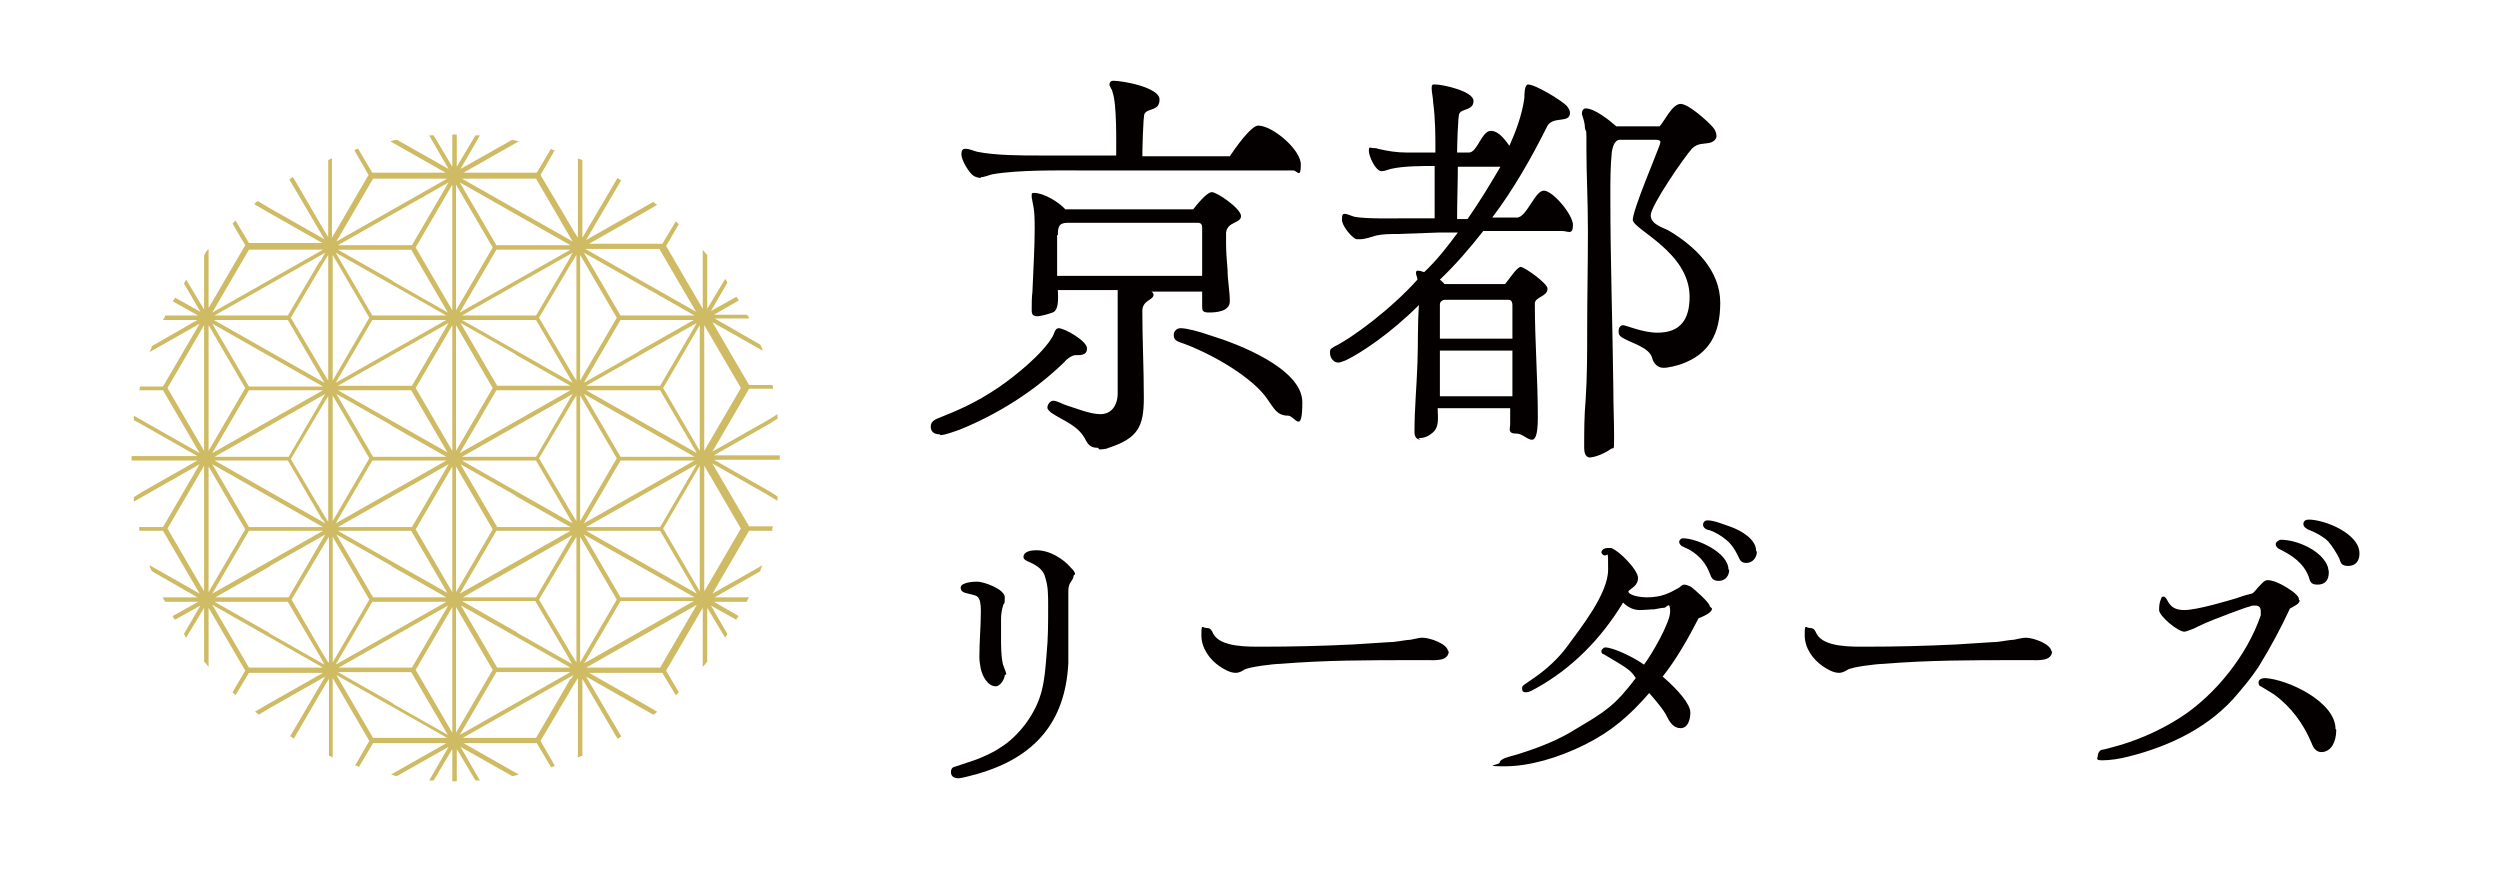
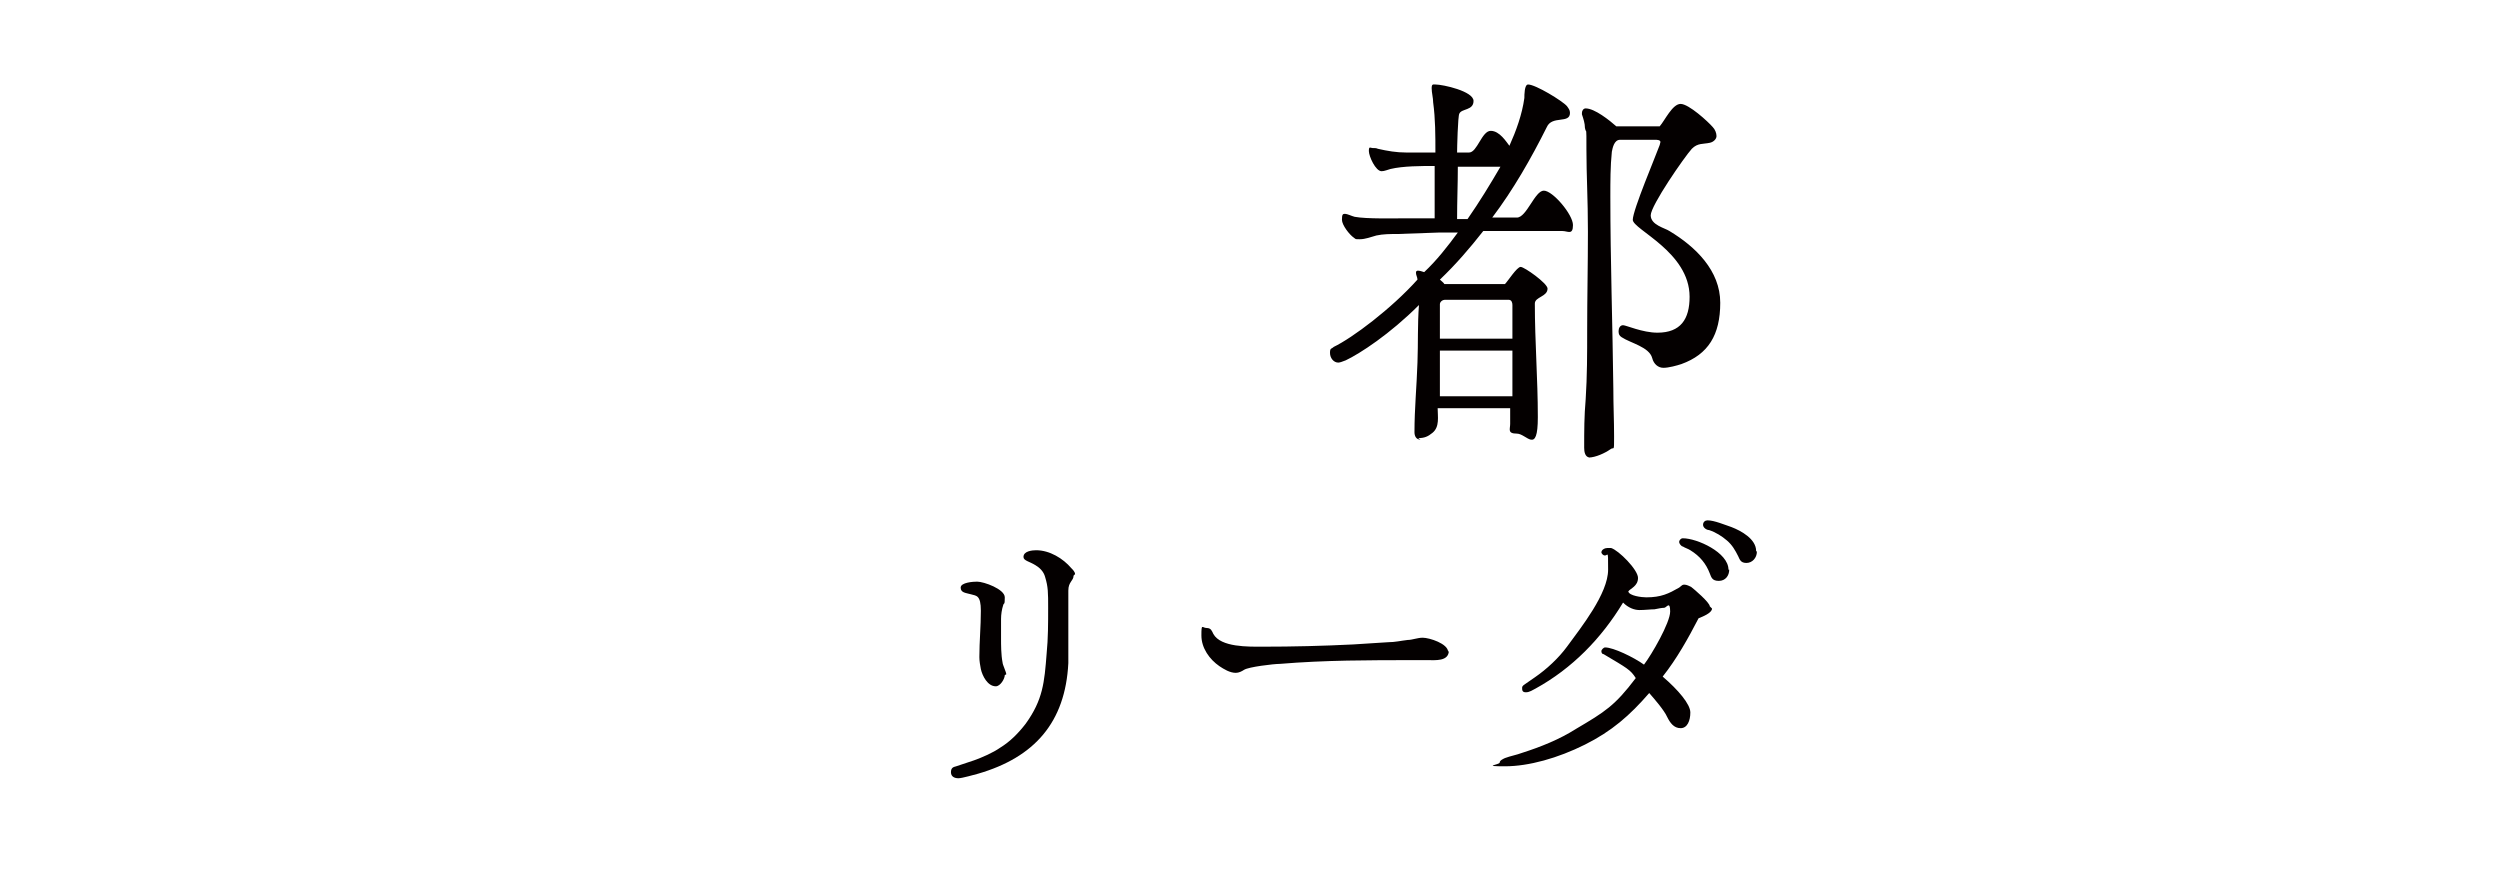
<svg xmlns="http://www.w3.org/2000/svg" id="_レイヤー_1" data-name="レイヤー_1" version="1.1" viewBox="0 0 334.4 116.9">
  <defs>
    <style>
      .st0 {
        fill: #cfbb64;
      }

      .st1 {
        fill: #040000;
      }
    </style>
  </defs>
  <path class="st1" d="M190,58.8c-.6,0-.8-.5-.8-1,0-3.1.3-6.2.4-9.3.1-2.6,0-5.1.2-7.7-3.9,3.9-7.9,6.5-9.8,7.4-.5.2-.8.3-1,.3-.6,0-1.1-.6-1.1-1.3s.2-.5.5-.8c2.5-1.2,7.7-5.1,11.2-9,0-.3-.2-.6-.2-.9s.1-.2.2-.3c.3,0,.6.1.9.2,1.7-1.6,3.1-3.4,4.5-5.3-.8,0-1.6,0-2.4,0l-5.7.2c-.9,0-1.9,0-2.8.2-.7.2-1.5.5-2.2.5s-.5,0-.8-.2c-.6-.4-1.6-1.7-1.6-2.4s.1-.8.4-.8.9.3,1.3.4c1.6.3,5.3.2,7,.2,1.2,0,2.5,0,3.7,0v-7c-1.8,0-4.2,0-5.9.4-.4.1-.8.3-1.2.3-.8,0-1.7-2-1.7-2.7s.2-.4.5-.4.5,0,.7.1c1.3.3,2.5.5,3.8.5s2.6,0,3.9,0c0-2.3,0-4.5-.3-6.7,0-.6-.2-1.3-.2-1.9s.2-.5.5-.5c1,0,5.1.9,5.1,2.2s-1.6,1-1.9,1.7c-.2.3-.3,4.7-.3,5.2h1.6c1.1,0,1.7-2.9,2.9-2.9s2.1,1.5,2.5,2c.9-2,1.7-4.2,2-6.4,0-.4,0-1.8.5-1.8,1,0,4.6,2.2,5.2,2.9.2.3.4.5.4.9,0,1.5-2.4.3-3.1,1.9-2.1,4.2-4.5,8.4-7.3,12.1h3.3c1.3,0,2.4-3.6,3.6-3.6s3.9,3.2,3.9,4.6-.7.8-1.4.8h-10.6c-1.8,2.3-3.7,4.5-5.8,6.5.2.2.5.4.6.6h8.1c.4-.4,1.6-2.3,2.1-2.3s3.6,2.2,3.6,2.9c0,1.1-1.7,1.1-1.7,2,0,5.1.4,10.1.4,15.2s-1.5,2.2-2.8,2.2-.9-.6-.9-1.3v-2.1h-9.7c0,1.1.3,2.5-.7,3.3-.6.5-1.1.7-1.9.7ZM212.7,61.2c-.7,0-.8-.8-.8-1.3,0-2.3,0-4.2.2-6.5.2-3.1.2-6.1.2-9.2,0-4.4.1-8.8.1-13.2s-.2-7.5-.2-11,0-1.9-.2-2.9c0-.6-.2-1.2-.4-1.8v-.2c0-.3.2-.6.5-.6,1.2,0,3.2,1.6,4.1,2.4h5.8c.7-.8,1.7-3,2.8-3s3.7,2.4,4.3,3.1c.3.3.5.8.5,1.2s-.4.8-.9.9c-.9.2-1.6,0-2.4.8-1,1.1-5.5,7.6-5.5,8.9s1.9,1.7,2.5,2.1c3.5,2.1,6.8,5.3,6.8,9.6s-1.6,6.9-5.2,8.2c-.6.2-1.7.5-2.4.5s-1.3-.5-1.5-1.3c-.4-1.5-2.9-2-4.1-2.8-.3-.2-.4-.4-.4-.8s.2-.8.6-.8,2.6,1,4.6,1c3.1,0,4.3-1.8,4.3-4.8,0-6-7.6-9-7.6-10.3s3.1-8.6,3.6-10c0-.1.1-.3.1-.4,0-.3-.5-.3-.7-.3h-4.7c-.8,0-1,1.1-1.1,1.6-.2,1.9-.2,4-.2,6,0,8.5.3,17.1.4,25.7,0,2.3.1,4.2.1,6.4s0,1.3-.5,1.7c-.7.5-2,1.1-2.9,1.1ZM194.9,29.3h1.4c1.6-2.3,3-4.6,4.4-7h-5.7c0,2.3-.1,4.6-.1,7ZM192.6,40.7v4.6h9.7v-4.5c0-.3-.1-.7-.5-.7h-8.5c-.4,0-.7.3-.7.6ZM202.3,46.9h-9.7v6.1h9.7v-6.1Z" />
-   <path class="st1" d="M131.2,23.8c-.3,0-.7-.1-1-.3-.6-.4-1.6-2.1-1.6-2.8s.2-.8.6-.8,1.1.3,1.5.4c2.5.5,5.9.5,8.4.5h10.2c0-1.8.1-7-.5-8.5,0-.3-.4-.7-.4-1s.2-.5.5-.5c1.3,0,6.2.9,6.2,2.5s-1.5,1.1-2,1.9c-.2.2-.3,5.1-.3,5.7h11.7c.6-.9,2.8-4.1,3.8-4.1,1.9,0,5.7,3.2,5.7,5.2s-.5.8-1,.8h-27.9c-3.5,0-8.7-.1-12.3.5-.5.1-1.1.4-1.6.4ZM146.9,59.9c-.8,0-1.2-.2-1.6-.9-1-2.1-2.9-2.6-4.7-3.8-.2-.2-.5-.4-.5-.7s.3-.9.8-.9,1.3.5,1.7.6c1.3.4,3.2,1.2,4.6,1.2s2.3-1.1,2.3-2.8v-12.2c0-.5,0-1.1,0-1.6h-8c0,.8.2,2.3-.5,2.9-.3.2-1.8.6-2.2.6-.6,0-.8-.2-.8-.8,0-.9,0-1.7.1-2.5.1-2.8.3-5.7.3-8.5s-.2-2.8-.4-4.1v-.3c0-.2,0-.3.3-.3,1.3,0,3.3,1.2,4.2,2.2h17.1c.4-.5,1.8-2.3,2.5-2.3s3.9,2.2,3.9,3.2-1.8.7-2,2.2c0,.5,0,1,0,1.5,0,1.1.1,2.3.2,3.5,0,1.4.3,2.8.3,4.2s-1.9,1.5-2.8,1.5-.9-.3-.9-.9v-1.9h-6.8c.2.1.3.3.3.4,0,.8-1.5.7-1.5,2.2,0,3.9.2,7.7.2,11.6s-.8,5.4-4.7,6.7c-.4.2-.9.2-1.3.2ZM141.4,31.4v5.5h19.4v-6.5c0-.4-.2-.6-.6-.6h-17.4c-1.2,0-1.3.6-1.3,1.7ZM125.7,58.1c-.8,0-1.2-.4-1.2-1s.3-.9,1.1-1.2c2.5-1,4.9-2,8-4.1,2.2-1.5,5.9-4.5,7.2-6.8.2-.3.3-1.1.8-1.1.8,0,3.8,1.7,3.8,2.7s-1,.9-1.5.9-1.2.5-1.5.9c-4,3.9-8.9,7-14.1,9.1-.6.2-1.9.7-2.5.7ZM172.3,55.6c-1.5,0-1.9-1-2.7-2.1-1.8-2.8-7.3-6.2-12-7.8-.4-.2-.6-.4-.6-.9s.4-.9.9-.9c.8,0,2.4.4,4.1,1,3.6,1.1,12.2,4.4,12.2,8.9s-1,1.8-1.9,1.8Z" />
-   <path class="st1" d="M315.6,74.1c0,.9-.5,1.6-1.5,1.6s-1-.5-1.2-1c-.4-.8-.9-1.6-1.5-2.3-.6-.6-1.7-1.2-2.5-1.5-.3-.1-.8-.4-.8-.8s.3-.6.7-.6c2.2,0,6.8,1.9,6.8,4.5ZM311.5,76.6c0,1-.5,1.6-1.5,1.6s-1-.5-1.2-1.1c-.7-1.8-2.2-2.8-3.8-3.6-.3-.1-.6-.4-.6-.7s.4-.6.7-.6c2.2,0,5.6,1.5,6.3,3.7,0,.2.1.4.1.6ZM307.6,80.3c0,.5-.8.8-1.3,1.1-1.2,2.6-2.6,5.2-4.2,7.8-.5.7-.9,1.4-2.7,3.5-3.7,4.5-9.1,7.1-14.7,8.5-1.1.3-2.5.5-3.5.5s-.6-.3-.6-.6.2-.7.5-.8c.3,0,1.6-.4,2.7-.7,2.6-.8,5.3-2,7.8-3.6,4.7-3,9-8.4,10.8-13.7,0-.2,0-.3,0-.5,0-.5-.2-.8-.7-.8s-.5,0-.7.1c-.8.2-1.7.6-2.6.9-1.5.6-3,1.1-4.4,1.8-.3.2-1.6.7-1.8.7-.9,0-3.4-2.1-3.4-2.9s.1-1.1.3-1.6c0-.2.3-.2.3-.2.2,0,.4.3.5.5.5,1,1.2,1.3,2.3,1.3,1.7,0,6-1.3,7-1.6,1.1-.4,1.6-.5,2-.6.3-.1.6-.6,1-1s.7-.8,1.1-.8c1.1,0,2.7,1,3.6,1.7.3.3.6.5.6.9ZM312.5,97.6c0,.9-.2,1.6-.5,2.1-.3.5-.8.9-1.5.9s-1.1-.6-1.3-1.2c-1.1-2.6-2.7-4.8-5-6.5-.8-.5-1.3-.8-1.8-1.1-.2,0-.3-.3-.3-.5,0-.4.4-.6.9-.6,3.1.2,9.4,3.2,9.4,6.8Z" />
-   <path class="st1" d="M274.5,87c0,1.5-1.8,1.3-2.9,1.3s-1.1,0-1.7,0c-6,0-12,0-18,.5-.8,0-4.2.4-4.8.8-.3.2-.7.4-1.1.4-.8,0-1.6-.5-2.2-.9-1.3-.9-2.4-2.4-2.4-4.1s.1-1,.7-1,.7.4.9.8c1,1.8,4.7,1.7,6.6,1.7,4,0,8.1-.1,12.1-.3,1.6-.1,3.1-.2,4.7-.3.9,0,1.7-.2,2.6-.3.6,0,1.3-.3,2-.3.9,0,3.4.8,3.4,1.9Z" />
  <path class="st1" d="M235,73.8c0,.8-.6,1.5-1.4,1.5s-.9-.5-1.1-.9c-.4-.8-.8-1.5-1.5-2.1-.7-.6-1.5-1.1-2.4-1.4-.3,0-.8-.3-.8-.7s.3-.6.6-.6c.9,0,2.3.6,3.2.9,1.3.5,3.3,1.6,3.3,3.2ZM231.3,76.2c0,.8-.5,1.5-1.4,1.5s-1-.5-1.2-1c-.5-1.3-1.3-2.3-2.6-3.1-.3-.2-.7-.3-1-.5-.2,0-.5-.4-.5-.6s.2-.5.5-.5c1.9,0,6.1,1.9,6.1,4.2ZM229,81.4c0,.6-1.3,1.1-1.8,1.3-1.4,2.7-2.9,5.4-4.8,7.8,2.1,1.8,3.7,3.7,3.7,4.8s-.4,2.1-1.3,2.1-1.4-.7-1.8-1.5c-.4-.9-1.7-2.4-2.4-3.2-2.6,3-5,5.1-8.6,6.9s-7.5,2.9-10.7,2.9-.7-.2-.7-.5.5-.5.7-.6c.8-.3,1.5-.4,2.3-.7,2.5-.8,5-1.8,7.2-3.2,3.9-2.3,5.2-3.1,8-6.8-.7-1.1-1.1-1.3-4.3-3.2-.2,0-.3-.2-.3-.4s.3-.5.5-.5c1.1,0,3.8,1.3,5.2,2.3,1-1.3,3.5-5.6,3.5-7.1s-.5-.5-.8-.5-.8.1-1.3.2c-.5,0-1.3.1-2,.1s-1.5-.3-2.2-1c-2.9,4.8-6.8,8.8-11.7,11.5-.4.2-.8.5-1.3.5s-.5-.3-.5-.6.3-.4.4-.5l1.3-.9c1.6-1.1,3.2-2.6,4.3-4.1,1.9-2.6,5.5-7.1,5.5-10.3s0-1.5-.7-2c0,0-.2-.2-.2-.3,0-.4.5-.6.8-.6s.3,0,.5,0c1,.3,3.6,2.9,3.6,4s-1,1.4-1.3,1.8c.1.6,1.8.8,2.4.8,2,0,3-.5,4.4-1.3.4-.3.4-.4.7-.4s.7.2.9.3c.4.3,2.5,2.1,2.5,2.6Z" />
  <path class="st1" d="M193.8,87c0,1.5-1.8,1.3-2.9,1.3s-1.1,0-1.7,0c-6,0-12,0-18,.5-.8,0-4.2.4-4.8.8-.3.2-.7.4-1.1.4-.8,0-1.6-.5-2.2-.9-1.3-.9-2.4-2.4-2.4-4.1s.1-1,.7-1,.7.4.9.8c1,1.8,4.7,1.7,6.6,1.7,4,0,8.1-.1,12.1-.3,1.6-.1,3.1-.2,4.7-.3.9,0,1.7-.2,2.6-.3.6,0,1.3-.3,2-.3.9,0,3.4.8,3.4,1.9Z" />
  <path class="st1" d="M143.6,77c0,.7-.7.8-.7,2s0,3.5,0,5.2,0,3,0,4.5c-.4,7.9-4.5,12.6-12.1,14.8-.4.1-2.1.6-2.6.6s-1-.2-1-.8.3-.7.7-.8l2.4-.8c1.1-.4,2.5-1,3.5-1.7,1.3-.8,2.4-1.9,3.4-3.2,2.3-3.2,2.5-5.5,2.8-9.4.2-2,.2-4.1.2-6.1s0-2.8-.4-4.1c-.2-.8-.8-1.3-1.3-1.6-.8-.5-1.6-.6-1.6-1.1h0c0-.8,1.2-.9,1.7-.9,1.8,0,3.6,1.1,4.7,2.4.2.2.5.5.5.8ZM134.4,90.3c0,.5-.6,1.5-1.2,1.5-1.1,0-1.8-1.4-2-2.3-.1-.5-.2-1.1-.2-1.6,0-2.1.2-4.1.2-6.2s-.6-2-1.3-2.2c-.7-.2-1.4-.2-1.4-.9s1.7-.8,2.2-.8c.9,0,3.7,1,3.7,2.1s-.1.7-.2,1c-.2.6-.3,1.3-.3,1.9,0,.9,0,1.8,0,2.6s0,2.2.2,3.2c0,.3.5,1.3.5,1.6Z" />
-   <path class="st0" d="M27.3,34.2v7.2l-2.4-4c-.1.2-.2.4-.3.5l2.2,3.8-3.4-1.9c0,.2-.2.3-.3.5l3.4,1.9h-4.4c0,.2-.2.4-.3.6h4.6l-6.1,3.5c0,.3-.2.5-.3.8l6.7-3.8-4.9,8.4h-3.1c0,.2,0,.4-.1.5h3.2l4.9,8.4-7.4-4.2-1.4-.8c0,.2,0,.4,0,.6l1.1.6,7.4,4.2h-8.8v.6h8.8l-7.4,4.2-1.1.7c0,.2,0,.4,0,.6l1.4-.8,7.4-4.2-4.9,8.4h-3.2c0,.2,0,.4.1.5h3.1l4.9,8.4-6.7-3.8c0,.3.2.5.3.8l6.1,3.5h-4.6c0,.2.2.4.3.6h4.4l-3.4,1.9c0,.2.2.3.3.5l3.4-1.9-2.2,3.8c.1.2.2.3.3.5l2.4-4v7.2c.2.2.4.4.6.7v-7.9l4.9,8.4-1.7,2.9c.1.1.3.3.4.4l1.8-3h9.9l-7.4,4.2-1.7,1c.2.1.3.2.5.4l1.5-.9,7.4-4.2-.3.5-4.4,7.5c.2,0,.3.2.5.3l4.2-7.2.5-.8v10.3c.2,0,.4.2.5.2v-10.6l4.9,8.4-1.9,3.3c.2,0,.4.1.5.2l1.9-3.2h9.8l-7.4,4.2h0c.3.1.6.2.8.2l6.9-3.9-2.6,4.5c.2,0,.4,0,.6,0l2.5-4.2v4.3h.6v-4.3l2.5,4.2c.2,0,.4,0,.6,0l-2.6-4.5,6.9,3.9c.3,0,.6-.1.9-.2h0c0,0-7.4-4.2-7.4-4.2h9.8l1.9,3.2c.2,0,.4-.1.5-.2l-1.9-3.3,4.5-7.6.5-.8v10.6c.2,0,.4-.2.6-.2v-10.3l4.7,8c.2,0,.3-.2.5-.3l-4.7-8,7.4,4.2,1.6.9c.2-.1.3-.2.5-.4l-1.7-1-7.4-4.2h9.8l1.8,3c.1-.1.3-.3.4-.4l-1.7-2.9,4.9-8.4v7.9c.2-.2.4-.4.6-.7v-7.2l2.4,4c.1-.2.2-.3.3-.5l-2.2-3.8,3.4,1.9c0-.2.2-.3.3-.5l-3.3-1.9h4.4c0-.2.2-.4.3-.6h-4.6l6.1-3.5c0-.3.2-.5.3-.8l-6.7,3.8,4.9-8.4h3.1c0-.2,0-.4.1-.6h-3.2l-4.9-8.4,7.4,4.2,1.3.8c0-.2,0-.4,0-.6l-1.1-.7-7.4-4.2h8.8v-.6h-8.8l7.4-4.2,1.1-.7c0-.2,0-.4,0-.6l-1.3.8-7.4,4.2,4.9-8.4h3.2c0-.2,0-.4-.1-.5h-3.1l-4.9-8.4,6.7,3.8c0-.3-.2-.5-.3-.8l-6.1-3.5h4.6c0-.2-.2-.4-.3-.5h-4.4l3.3-1.9c0-.2-.2-.3-.3-.5l-3.4,1.9,2.2-3.8c-.1-.2-.2-.4-.3-.5l-2.4,4v-7.2c-.2-.2-.4-.4-.6-.7v7.9l-4.9-8.4,1.7-2.9c-.1-.1-.3-.3-.4-.4l-1.8,3h-9.8l7.4-4.2,1.7-1c-.2-.1-.3-.2-.5-.4l-1.6.9-7.4,4.2,4.7-8c-.2,0-.3-.2-.5-.3l-4.7,8v-10.4c-.2,0-.4-.2-.6-.2v10.6l-.5-.8-4.5-7.6,1.9-3.3c-.2,0-.4-.1-.5-.2l-1.9,3.2h-9.8l7.4-4.2h0c-.3-.1-.6-.1-.9-.2l-6.9,3.9,2.6-4.5c-.2,0-.4,0-.6,0l-2.5,4.2v-4.3h-.6v4.3l-2.5-4.2c-.2,0-.4,0-.6,0l2.6,4.5-6.9-3.9c-.3,0-.6.1-.9.2h0s7.4,4.2,7.4,4.2h-9.8l-1.9-3.2c-.2,0-.4.1-.5.2l1.9,3.3-4.9,8.4v-10.6c-.2,0-.4.2-.5.2v10.3l-.5-.8-4.2-7.2c-.2,0-.3.2-.5.3l4.4,7.5.3.5-7.4-4.2-1.5-.9c-.2.1-.3.2-.5.4l1.7,1,7.4,4.2h-9.8l-1.8-3c-.1.1-.3.3-.4.4l1.7,2.9-4.9,8.4v-7.9c-.2.2-.4.4-.5.7h0ZM27.3,79.1l-4.9-8.4,4.9-8.4v16.8ZM27.3,60.3l-4.9-8.4,4.9-8.4v16.8ZM94.2,43.5l4.9,8.4-4.9,8.4v-16.8ZM94.2,62.3l4.9,8.4-4.9,8.4v-16.8ZM78.1,88.8l4.9-8.4h9.8l-7.4,4.2-7.4,4.2h0ZM78.4,70.5l7.4-4.2,7.4-4.2-4.9,8.4h-9.9ZM93.2,79.4l-7.4-4.2-7.4-4.2h9.9l4.9,8.4h0ZM78.4,51.6l7.4-4.2,7.4-4.2-4.9,8.4h-9.9ZM93.2,60.6l-7.4-4.2-7.4-4.2h9.9l4.9,8.4h0ZM85.5,47l-7.4,4.2,4.9-8.4h9.8l-7.4,4.2h0ZM85.5,56.9l7.4,4.2h-9.9l-4.9-8.4,7.4,4.2h0ZM92.9,61.6l-7.4,4.2-7.4,4.2,4.9-8.4h9.9ZM85.5,75.7l7.4,4.2h-9.9l-4.9-8.4,7.4,4.2h0ZM88.2,89.3h-9.8l7.4-4.2,7.4-4.2-4.9,8.4h0ZM93.6,79.1l-4.9-8.4,4.9-8.4v16.8ZM93.6,60.3l-4.9-8.4,4.9-8.4v16.8ZM88.2,33.3l4.9,8.4-7.4-4.2-7.4-4.2h9.9ZM85.5,38l7.4,4.2h-9.9l-4.9-8.4,7.4,4.2h0ZM77.6,34.1l4.9,8.4-4.9,8.4v-16.8h0ZM77.6,52.9l4.9,8.4-4.9,8.4v-16.8ZM77.6,71.8l4.9,8.4-4.9,8.4v-16.8ZM61.5,98.3l4.9-8.4h9.9l-7.4,4.2-7.4,4.2h0ZM61.8,61.1l7.4-4.2,7.4-4.2-.3.5-4.6,7.9h-9.9ZM76.3,69.5l.3.5-7.4-4.2-7.4-4.2h9.9l4.6,7.9ZM61.8,42.2l7.4-4.2,7.4-4.2-.6,1.1-4.3,7.3h-9.9ZM76.3,50.7l.3.5-7.4-4.2-7.4-4.2h9.9l4.6,7.9ZM68.9,37.6l-7.4,4.2,4.9-8.4h9.9l-7.4,4.2h0ZM68.9,47.4l7.4,4.2h-9.8l-4.9-8.4,7.4,4.2h0ZM76.3,52.2l-7.4,4.2-7.4,4.2,4.9-8.4h9.9ZM68.9,66.3l7.4,4.2h-9.8l-4.9-8.4,7.4,4.2h0ZM76.6,71.5l-.3.5-4.6,7.9h-9.8l7.4-4.2,7.4-4.2ZM76.3,71l-7.4,4.2-7.4,4.2,4.9-8.4h9.9ZM61.5,80.9l7.4,4.2,7.4,4.2h-9.8l-4.9-8.4h0ZM76.3,90.8l-4.6,7.9h-9.8l7.4-4.2,7.4-4.2-.3.5ZM69.2,84.6l-7.4-4.2h9.8l4.3,7.3.6,1.1-7.4-4.2ZM77.1,88.6l-.8-1.3-4.2-7.1,4.5-7.6.5-.8v16.8h0ZM77.1,69.7l-.5-.8-4.5-7.6,4.5-7.6.5-.8v16.8ZM77.1,34.1v16.8l-.5-.8-4.5-7.6,4.2-7.1.8-1.3h0ZM71.7,23.9l4.6,7.9.3.5-7.4-4.2-7.4-4.2h9.8ZM68.9,28.6l7.4,4.2h-9.9l-4.9-8.4,7.4,4.2h0ZM61,24.7l4.9,8.4-4.9,8.4v-16.8ZM61,43.5l4.9,8.4-4.9,8.4v-16.8ZM61,62.4l4.9,8.4-4.9,8.4v-16.8ZM61,81.2l4.9,8.4-4.9,8.4v-16.8ZM45.2,70.5l7.4-4.2,7.4-4.2-4.9,8.4h-9.9ZM60,79.4l-7.4-4.2-7.4-4.2h9.8l4.9,8.4h0ZM45.2,51.6l7.4-4.2,7.4-4.2-4.9,8.4h-9.9ZM60,60.6l-7.4-4.2-7.4-4.2h9.8l4.9,8.4h0ZM52.3,47l-7.4,4.2,4.9-8.4h9.9l-7.4,4.2h0ZM52.3,56.9l7.4,4.2h-9.8l-4.9-8.4,7.4,4.2h0ZM59.7,61.6l-7.4,4.2-7.4,4.2,4.9-8.4h9.9ZM52.3,75.7l7.4,4.2h-9.8l-4.9-8.4,7.4,4.2h0ZM59.7,80.5l-7.4,4.2-7.4,4.2,4.9-8.4h9.9ZM60,80.9l-4.9,8.4h-9.8l7.4-4.2,7.4-4.2h0ZM49.9,98.7l-4.9-8.4,7.4,4.2,7.4,4.2h-9.9ZM52.6,94.1l-7.4-4.2h9.8l4.9,8.4-7.4-4.2h0ZM60.5,98l-4.9-8.4,4.9-8.4v16.8ZM60.5,79.2l-4.9-8.4,4.9-8.4v16.8ZM60.5,60.3l-4.9-8.4,4.9-8.4v16.8ZM52.6,37.6l-7.4-4.2h9.8l4.9,8.4-7.4-4.2h0ZM60.5,24.7v16.8l-4.9-8.4,4.9-8.4ZM60,24.4l-4.9,8.4h-9.9l7.4-4.2,7.4-4.2h0ZM49.9,23.9h9.9l-7.4,4.2-7.4,4.2,4.9-8.4h0ZM52.3,38l7.4,4.2h-9.9l-4.9-8.4,7.4,4.2h0ZM44.5,34.1l4.9,8.4-4.9,8.4v-16.8h0ZM44.5,52.9l4.9,8.4-4.9,8.4v-16.8ZM44.5,71.8l4.9,8.4-4.9,8.4v-16.8ZM27.9,62.4l4.9,8.4-4.9,8.4v-16.8ZM36.1,75.7l7.4-4.2-.3.5-4.6,7.9h-9.8l7.4-4.2ZM28.4,79.4l4.9-8.4h9.9l-7.4,4.2-7.4,4.2h0ZM28.7,61.1l7.4-4.2,7.4-4.2-.3.5-4.6,7.9h-9.8ZM43.2,69.5l.3.5-7.4-4.2-7.4-4.2h9.8l4.6,7.9ZM35.8,47.5l7.4,4.2h-9.9l-4.9-8.4,7.4,4.2h0ZM28.7,42.8h9.8l4.6,7.9.3.5-7.4-4.2-7.4-4.2ZM43.2,52.2l-7.4,4.2-7.4,4.2,4.9-8.4h9.9ZM35.8,66.3l7.4,4.2h-9.9l-4.9-8.4,7.4,4.2h0ZM33.3,89.3l-4.9-8.4,7.4,4.2,7.4,4.2h-9.9ZM36.1,84.7l-7.4-4.2h9.8l4.3,7.3.6,1.1-7.4-4.2ZM43.9,88.6l-.8-1.3-4.1-7.1,4.5-7.6.5-.8v16.8h0ZM43.9,69.8l-.5-.8-4.5-7.6,4.5-7.6.5-.8v16.8ZM43.9,34.1v16.8l-.5-.8-4.5-7.6,4.2-7.1.8-1.3h0ZM42.8,34.9l-4.3,7.3h-9.8l7.4-4.2,7.4-4.2-.6,1.1h0ZM33.3,33.4h9.9l-7.4,4.2-7.4,4.2,4.9-8.4h0ZM32.8,51.9l-4.9,8.4v-16.8l4.9,8.4Z" />
</svg>